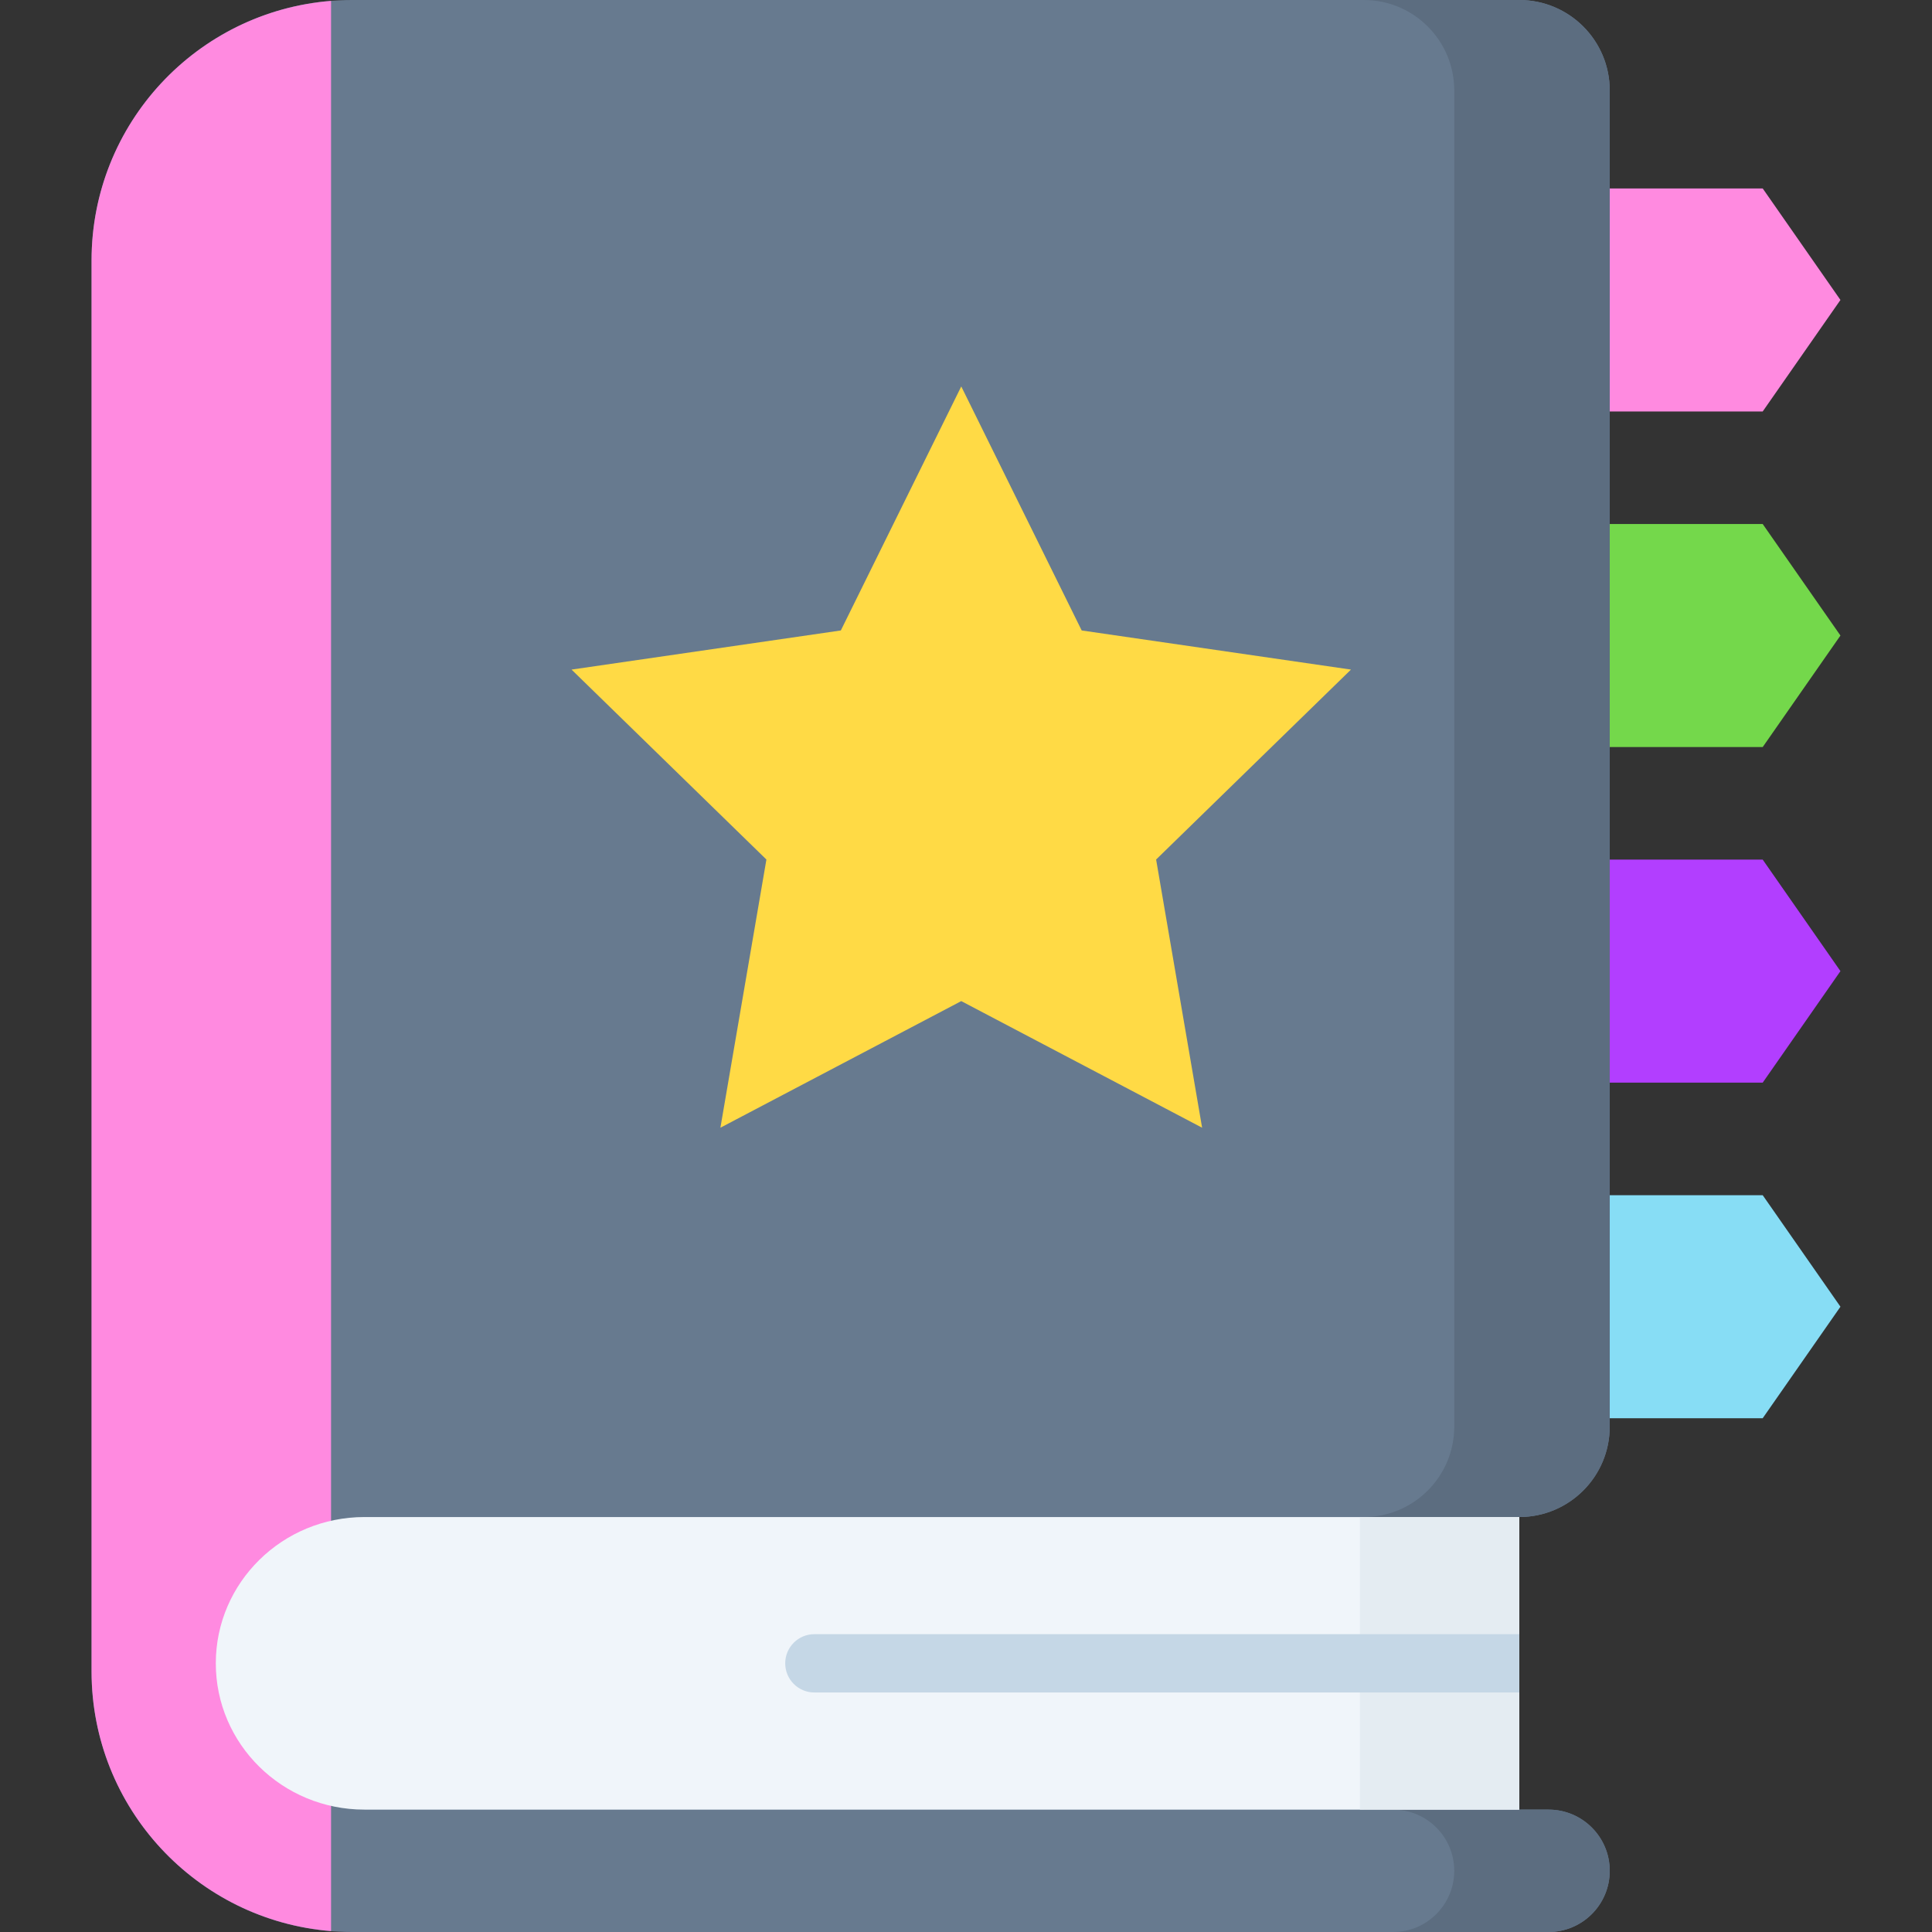
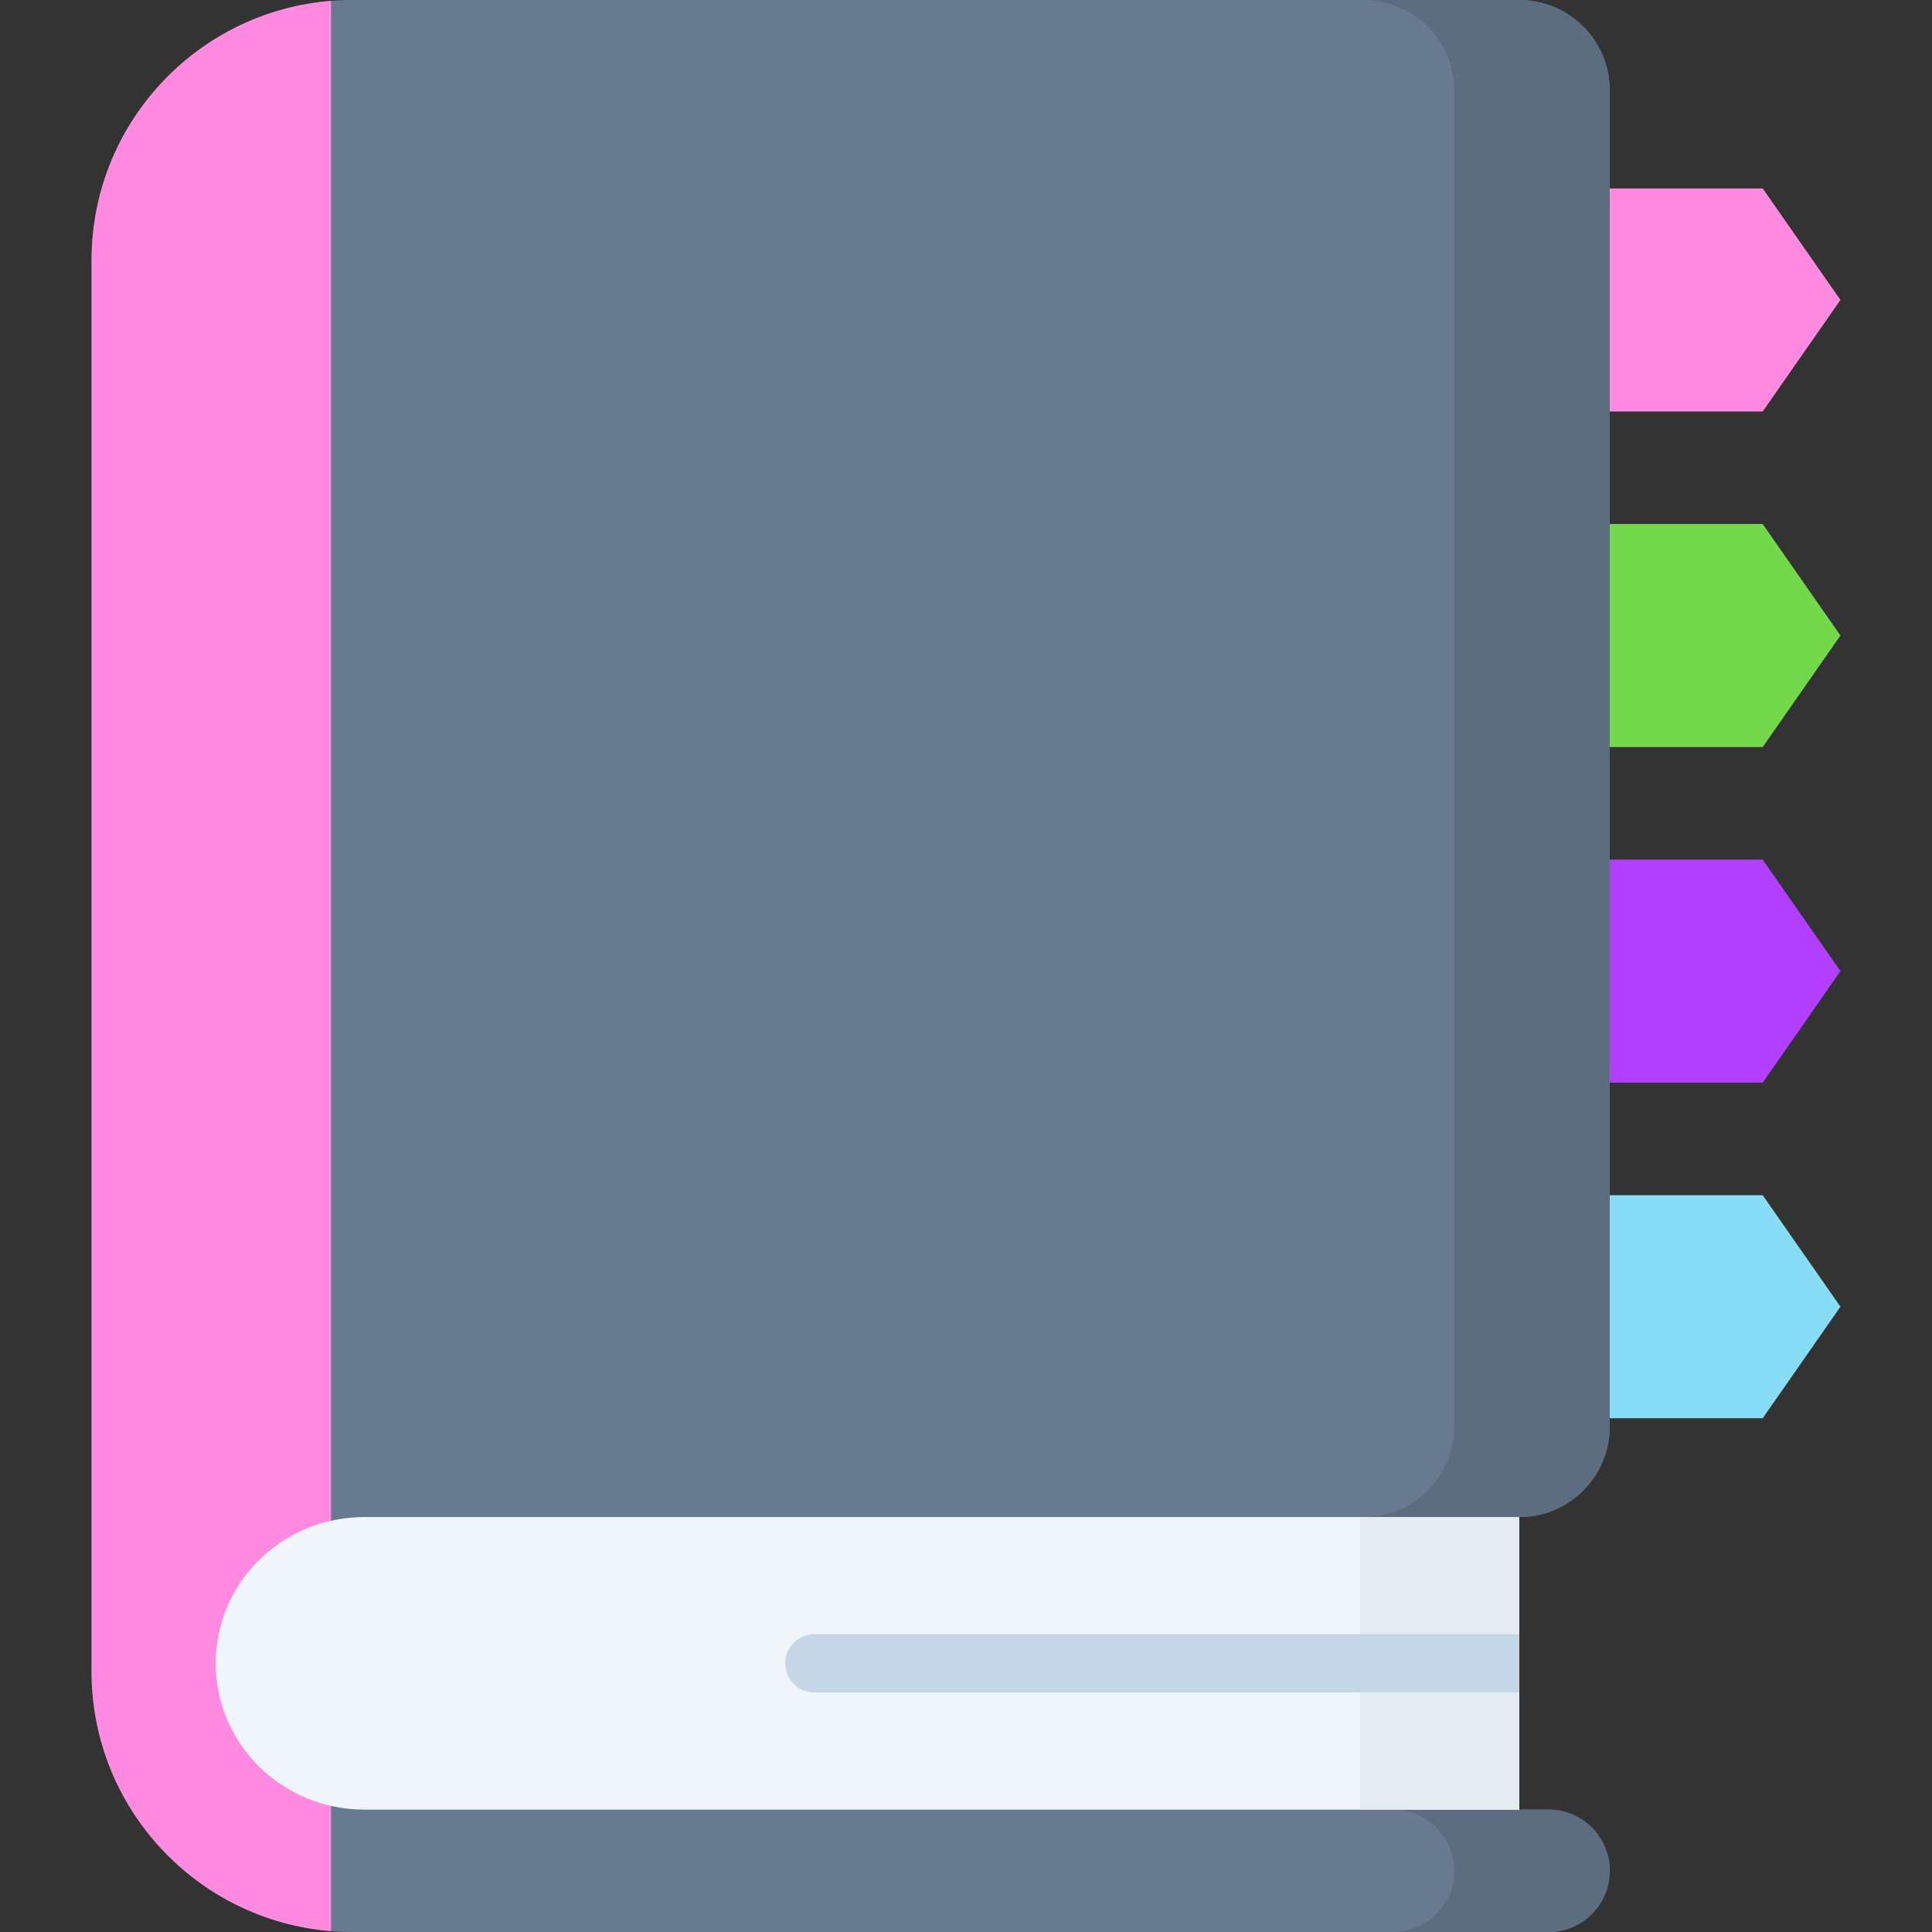
<svg xmlns="http://www.w3.org/2000/svg" id="Layer_1" enable-background="new 0 0 497 497" height="30" viewBox="0 0 497 497" width="30">
  <rect x="0" y="0" width="497" height="497" fill="#333333" stroke="none" />
  <g>
    <path d="m453.447 105.852h-59.346v-57.377h59.346l20 28.689z" fill="#ff8ae0" />
    <path d="m453.447 192.18h-59.346v-57.377h59.346l20 28.688z" fill="#74d84b" />
    <path d="m453.447 278.508h-59.346v-57.378h59.346l20 28.689z" fill="#b23eff" />
    <path d="m453.447 364.835h-59.346v-57.377h59.346l20 28.688z" fill="#87ddf5" />
    <g>
      <g>
        <g>
          <path d="m398.359 497h-307.749c-37.034 0-67.057-30.022-67.057-67.057v-362.943c0-37.003 29.997-67 67-67h300.278c12.852 0 23.27 10.418 23.27 23.27v343.713c0 12.852-10.418 23.27-23.27 23.27h-.004v75.264h7.532c8.694 0 15.742 7.048 15.742 15.742 0 8.693-7.048 15.741-15.742 15.741z" fill="#677a8f" />
          <path d="m390.831 390.253c12.852 0 23.27-10.418 23.27-23.27v-343.713c0-12.852-10.418-23.27-23.27-23.27h-40c12.852 0 23.27 10.418 23.27 23.27v343.713c0 12.852-10.418 23.27-23.27 23.27h-.004v75.264h7.532c8.694 0 15.742 7.048 15.742 15.742 0 8.694-7.048 15.742-15.742 15.742h40c8.694 0 15.742-7.048 15.742-15.742 0-8.694-7.048-15.742-15.742-15.742h-7.532v-75.264z" fill="#5c6d80" />
          <g>
            <path d="m23.553 67v362.943c0 35.199 27.126 64.044 61.612 66.818v-496.526c-34.481 2.747-61.612 31.578-61.612 66.765z" fill="#ff8ae0" />
          </g>
          <path d="m390.827 465.517h-297.078c-21.116 0-38.234-16.848-38.234-37.632 0-20.784 17.118-37.632 38.234-37.632h297.078z" fill="#f0f5fa" />
          <path d="m349.827 390.253h41v75.264h-41z" fill="#e4ecf2" />
        </g>
        <path d="m390.827 420.385h-181.333c-4.142 0-7.5 3.358-7.5 7.5s3.358 7.5 7.5 7.5h181.333" fill="#c5d7e6" />
      </g>
-       <path d="m247.281 99.412 30.98 62.772 69.272 10.065-50.126 48.861 11.833 68.992-61.959-32.573-61.959 32.573 11.833-68.992-50.126-48.861 69.273-10.065z" fill="#ffda45" />
    </g>
  </g>
</svg>